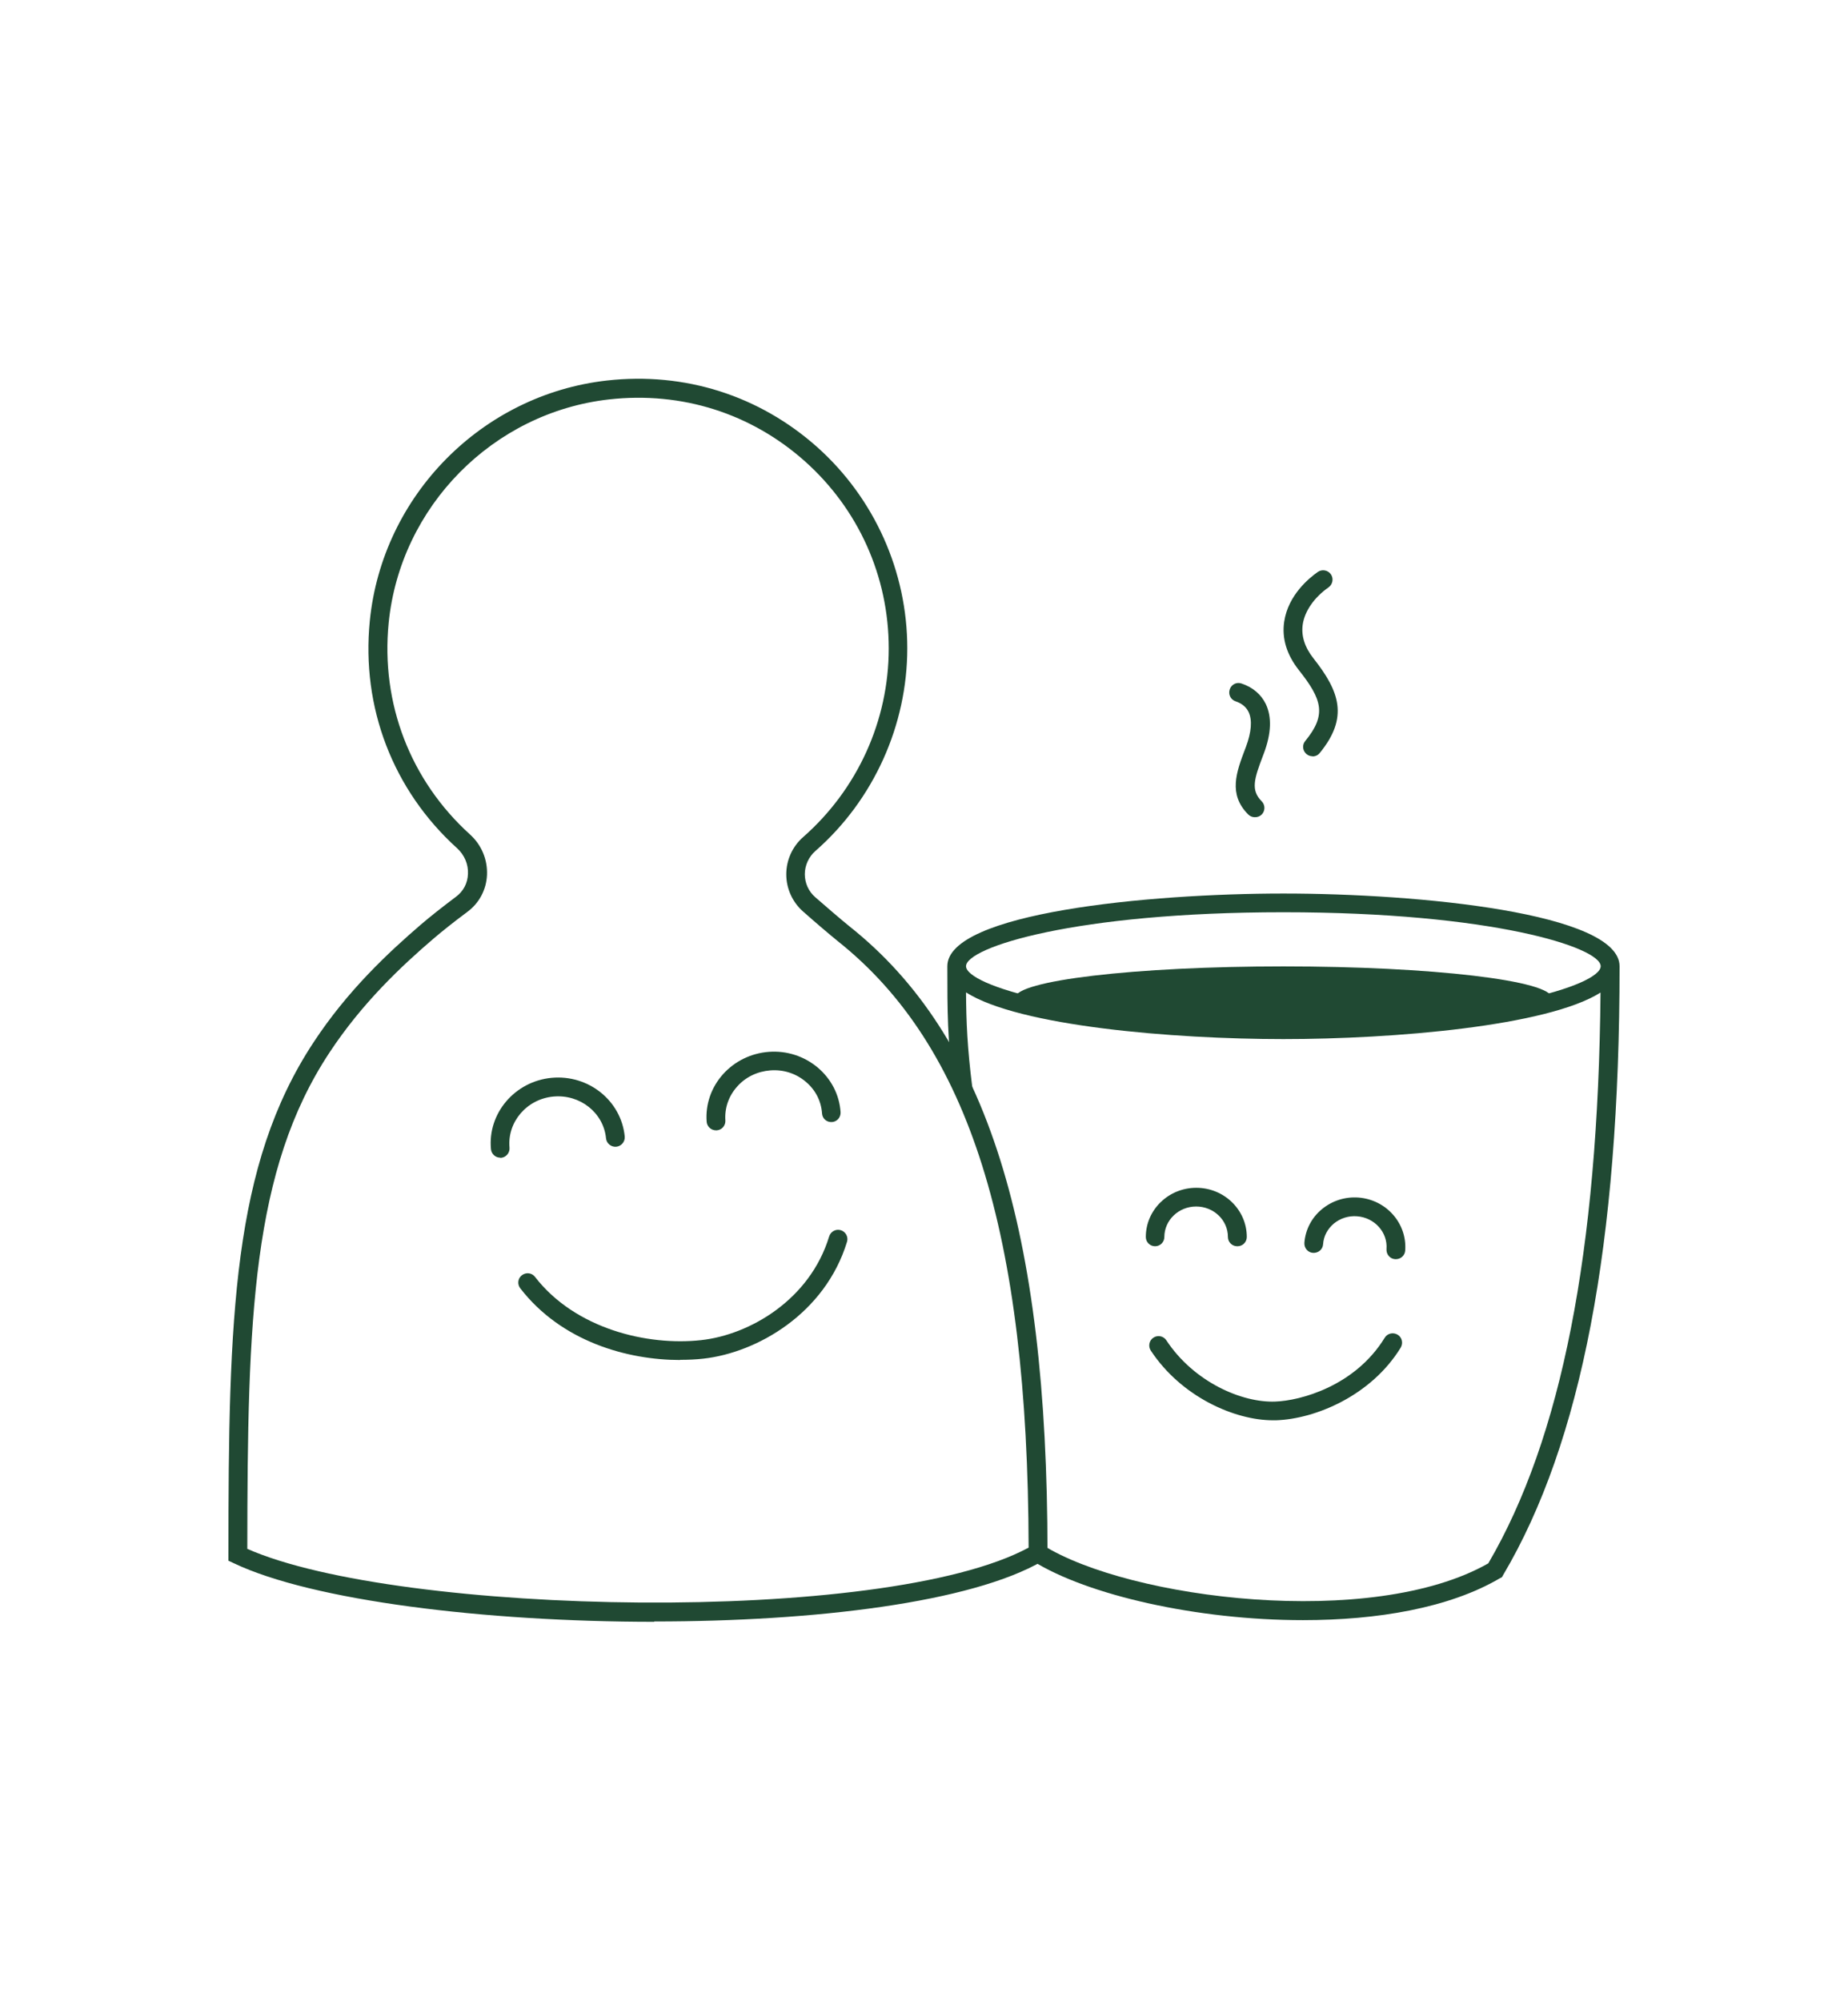
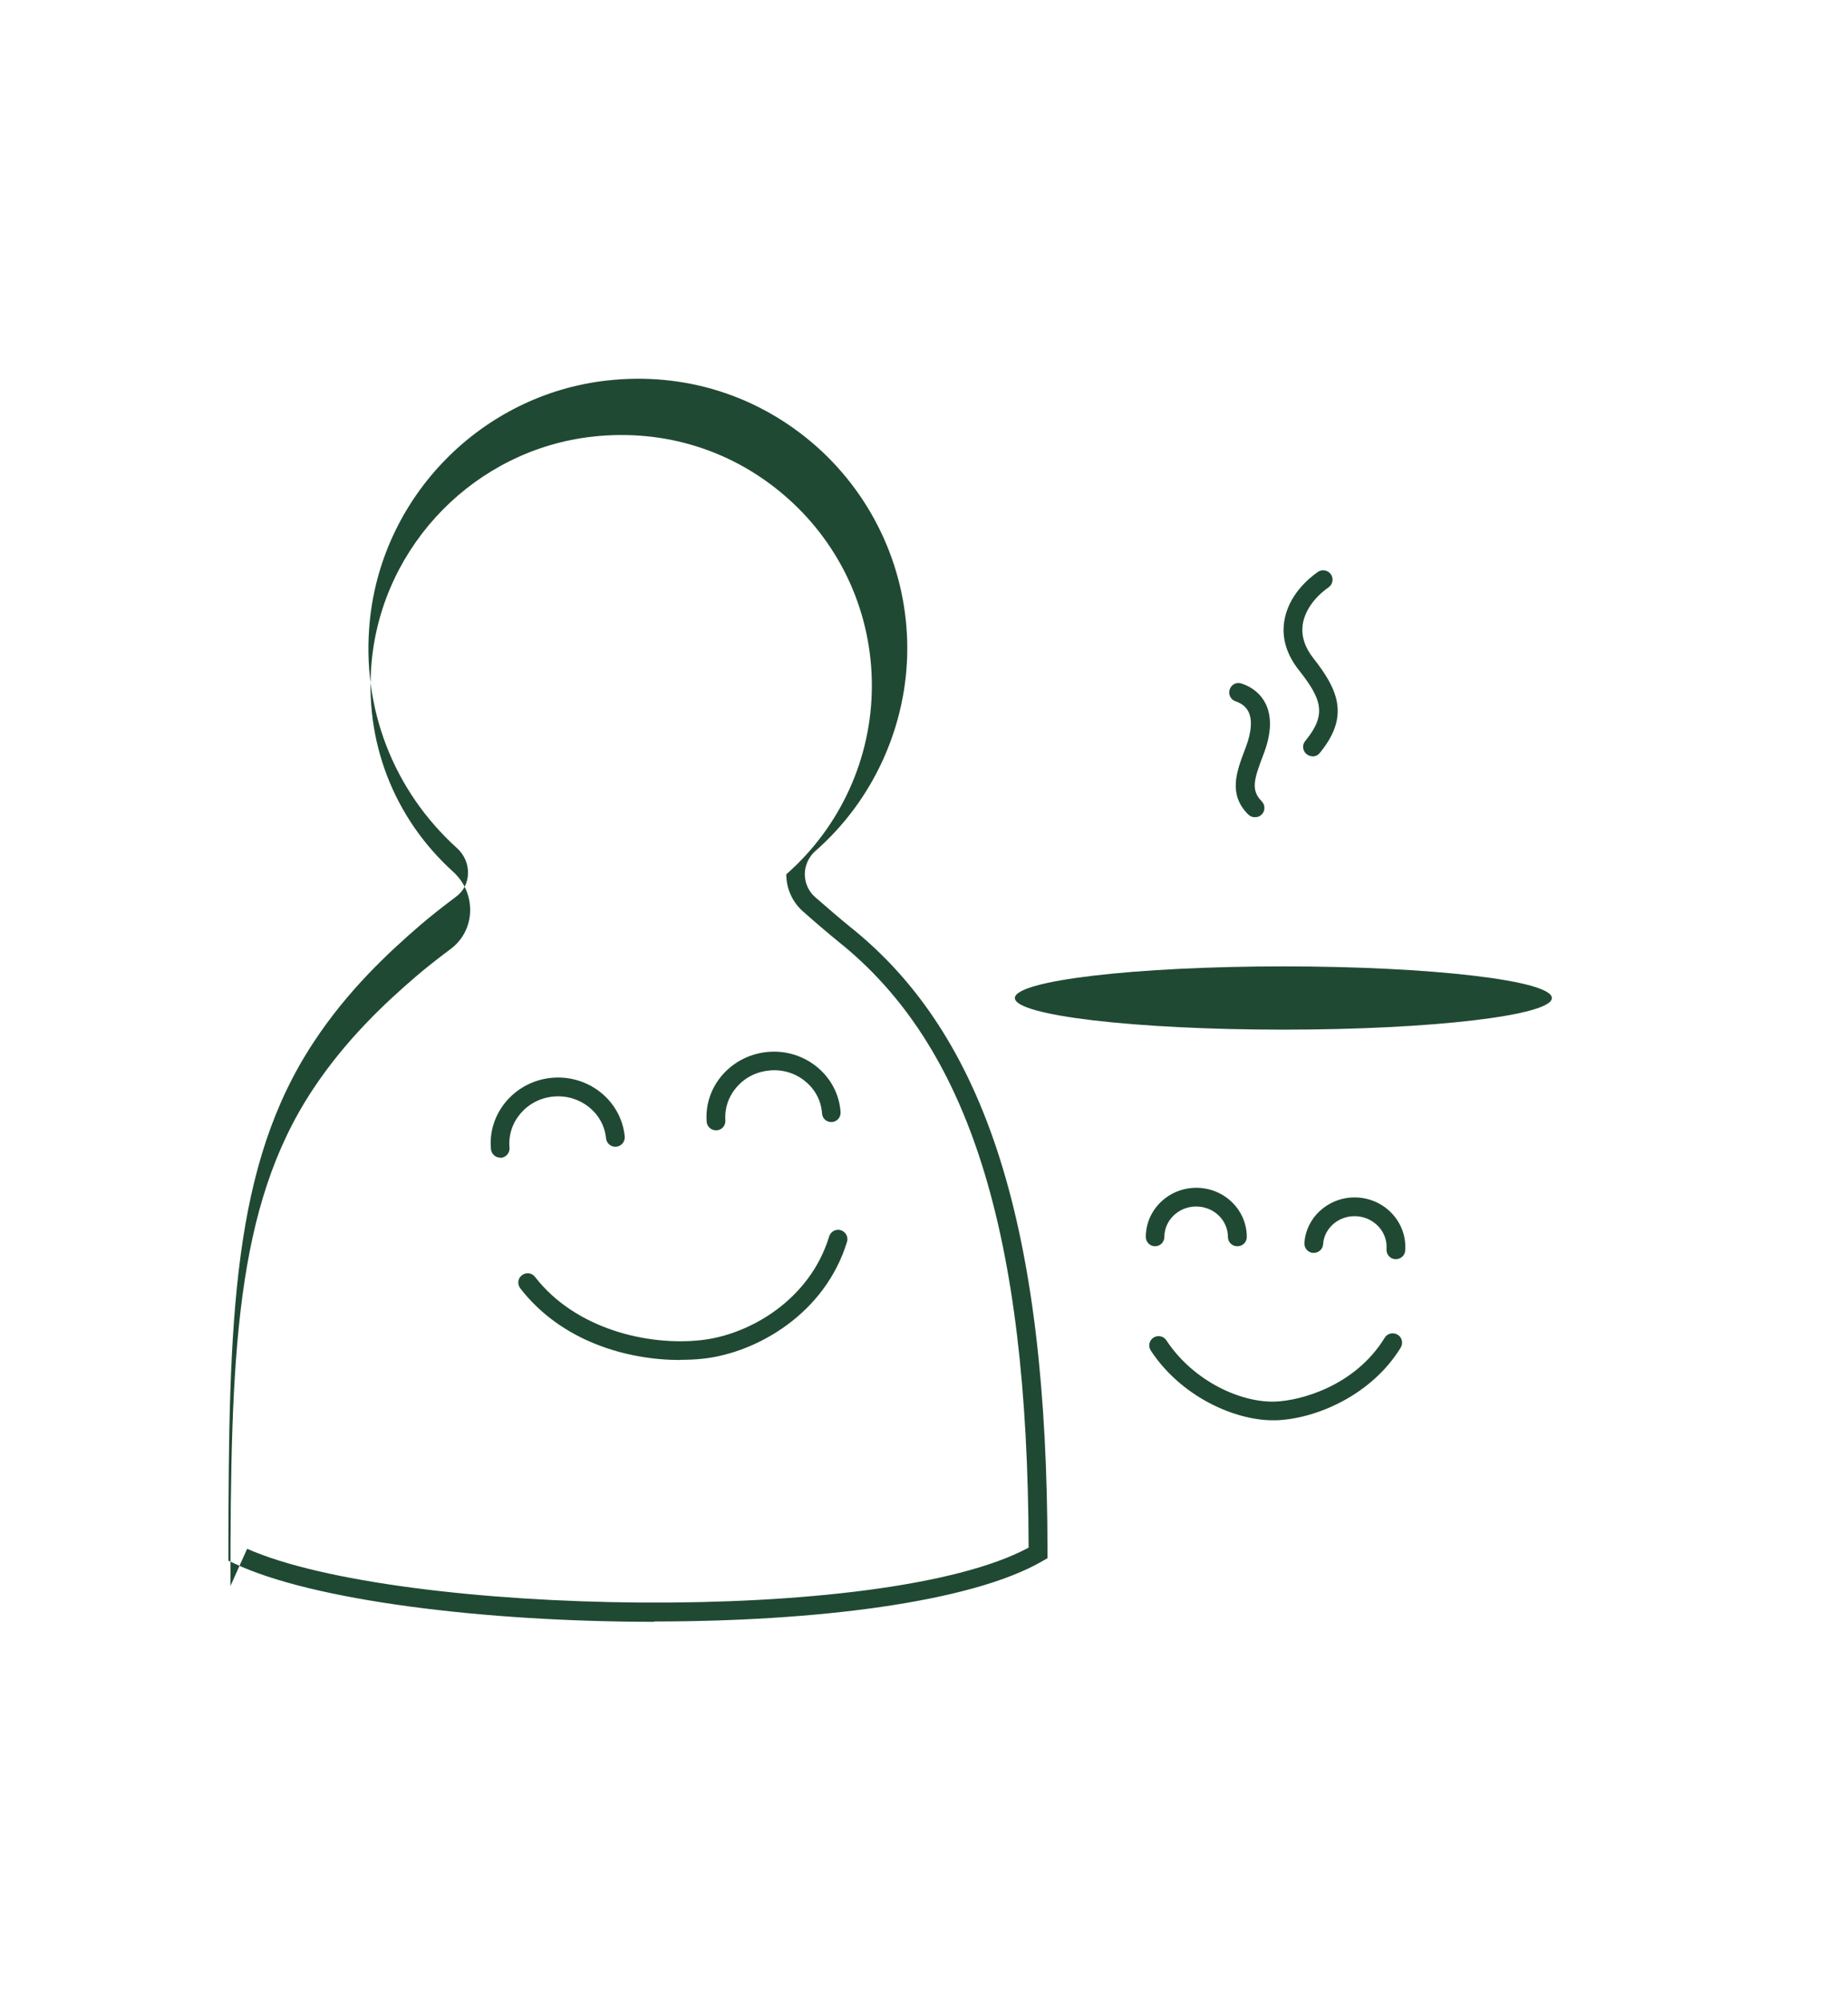
<svg xmlns="http://www.w3.org/2000/svg" id="Calque_1" data-name="Calque 1" viewBox="0 0 111.64 120.82">
  <defs>
    <style>      .cls-1 {        fill: #204933;      }    </style>
  </defs>
  <g>
    <ellipse class="cls-1" cx="77.53" cy="60.27" rx="16.22" ry="1.91" />
    <path class="cls-1" d="M79.29,45.67c-.13,0-.25-.04-.36-.13-.24-.2-.28-.55-.08-.79,1.3-1.58,1.03-2.5-.39-4.29-.73-.93-1.03-1.91-.88-2.92.24-1.6,1.5-2.63,2.03-3,.26-.18.61-.11.79.14.18.26.11.61-.14.79-.86.6-1.44,1.43-1.56,2.24-.1.69.12,1.38.65,2.05,1.57,1.99,2.14,3.56.38,5.71-.11.14-.27.21-.44.21Z" />
    <path class="cls-1" d="M75.8,49.35c-.15,0-.29-.06-.4-.17-1.21-1.22-.71-2.55-.18-3.95l.05-.13c.33-.89.39-1.61.16-2.1-.15-.31-.41-.52-.79-.65-.3-.1-.45-.42-.35-.72.1-.3.42-.46.72-.35.68.23,1.18.66,1.46,1.24.37.78.33,1.78-.12,2.98l-.05.13c-.54,1.42-.75,2.08-.08,2.76.22.22.22.58,0,.8-.11.11-.25.16-.4.16Z" />
    <path class="cls-1" d="M76.9,85.77c-2.32,0-5.54-1.42-7.38-4.21-.17-.26-.1-.61.16-.78.26-.17.61-.1.78.16,1.66,2.52,4.57,3.78,6.58,3.7,1.5-.05,4.81-.92,6.61-3.85.16-.27.51-.35.78-.19.27.16.35.51.19.78-1.78,2.9-5.15,4.31-7.53,4.39-.06,0-.12,0-.18,0Z" />
-     <path class="cls-1" d="M77.53,53.96c-8.16,0-20.3,1.17-20.3,4.39v.12c0,2.5,0,4.3.38,7.27.04.29.28.49.56.49.02,0,.05,0,.07,0,.31-.04.53-.32.49-.63-.29-2.3-.36-3.89-.37-5.67,3.2,2.04,12.51,2.82,19.17,2.82s15.95-.78,19.16-2.81c-.14,15.62-2.36,26.92-6.78,34.47-7.03,4-21.69,2.17-26.91-1.1l-.6.96c3.3,2.06,9.91,3.57,16.32,3.57,4.47,0,8.83-.73,11.89-2.53l.13-.07.07-.13c4.73-7.99,7.03-20.01,7.03-36.76,0-3.22-12.14-4.39-20.3-4.39ZM77.53,61.61c-12.59,0-19.17-2.12-19.17-3.26s6.59-3.26,19.17-3.26,19.17,2.12,19.17,3.26-6.59,3.26-19.17,3.26Z" />
    <path class="cls-1" d="M84.32,76.04s-.03,0-.04,0c-.31-.02-.54-.29-.52-.61.08-1.01-.72-1.9-1.78-1.98-.51-.04-1.01.12-1.4.44-.38.32-.62.76-.65,1.25-.02.31-.29.54-.61.52-.31-.02-.54-.29-.52-.61.06-.79.44-1.52,1.06-2.03.62-.51,1.4-.76,2.21-.7,1.68.13,2.94,1.56,2.82,3.2-.02.3-.27.52-.56.52Z" />
    <path class="cls-1" d="M74.74,75.26c-.31,0-.56-.25-.56-.56,0-1.02-.86-1.84-1.92-1.84s-1.92.83-1.92,1.84c0,.31-.25.56-.56.56s-.56-.25-.56-.56c0-1.64,1.37-2.97,3.05-2.97s3.05,1.33,3.05,2.97c0,.31-.25.56-.56.56Z" />
  </g>
  <g>
-     <path class="cls-1" d="M39.52,97.94c-10.23,0-20.66-1.28-25.4-3.54l-.32-.15v-.36c0-14.35.25-23.52,5.14-30.94,2.06-3.14,4.55-5.45,6.48-7.11.56-.48,1.28-1.05,2.12-1.68.45-.33.71-.82.73-1.38.03-.58-.21-1.15-.66-1.56-3.87-3.5-5.79-8.5-5.27-13.72.75-7.57,6.77-13.67,14.32-14.52,4.71-.53,9.22.91,12.72,4.03,3.45,3.09,5.43,7.51,5.43,12.14s-2.02,9.15-5.55,12.24c-.4.35-.64.87-.64,1.4,0,.54.23,1.05.64,1.4.78.68,1.56,1.35,2.08,1.77,8.26,6.57,11.94,18.24,11.94,37.82v.32l-.28.16c-4.32,2.52-13.8,3.66-23.47,3.66ZM14.93,93.53c9.1,4.03,38.48,4.65,47.21-.07-.04-19.01-3.6-30.31-11.51-36.61-.53-.43-1.32-1.1-2.11-1.8-.65-.57-1.02-1.39-1.02-2.25s.37-1.68,1.02-2.25c3.28-2.88,5.17-7.03,5.17-11.39s-1.84-8.42-5.05-11.29c-3.26-2.91-7.46-4.24-11.84-3.75-7.02.79-12.62,6.47-13.32,13.5-.48,4.86,1.31,9.51,4.91,12.77.7.63,1.07,1.52,1.03,2.45-.04.89-.47,1.7-1.19,2.23-.82.61-1.51,1.16-2.06,1.63-1.88,1.61-4.28,3.85-6.27,6.87-4.68,7.09-4.95,16.03-4.96,29.96Z" />
+     <path class="cls-1" d="M39.52,97.94c-10.23,0-20.66-1.28-25.4-3.54l-.32-.15v-.36c0-14.35.25-23.52,5.14-30.94,2.06-3.14,4.55-5.45,6.48-7.11.56-.48,1.28-1.05,2.12-1.68.45-.33.71-.82.73-1.38.03-.58-.21-1.15-.66-1.56-3.87-3.5-5.79-8.5-5.27-13.72.75-7.57,6.77-13.67,14.32-14.52,4.71-.53,9.22.91,12.72,4.03,3.45,3.09,5.43,7.51,5.43,12.14s-2.02,9.15-5.55,12.24c-.4.35-.64.87-.64,1.4,0,.54.23,1.05.64,1.4.78.68,1.56,1.35,2.08,1.77,8.26,6.57,11.94,18.24,11.94,37.82v.32l-.28.16c-4.32,2.52-13.8,3.66-23.47,3.66ZM14.93,93.53c9.1,4.03,38.48,4.65,47.21-.07-.04-19.01-3.6-30.31-11.51-36.61-.53-.43-1.32-1.1-2.11-1.8-.65-.57-1.02-1.39-1.02-2.25c3.28-2.88,5.17-7.03,5.17-11.39s-1.84-8.42-5.05-11.29c-3.26-2.91-7.46-4.24-11.84-3.75-7.02.79-12.62,6.47-13.32,13.5-.48,4.86,1.31,9.51,4.91,12.77.7.63,1.07,1.52,1.03,2.45-.04.89-.47,1.7-1.19,2.23-.82.61-1.51,1.16-2.06,1.63-1.88,1.61-4.28,3.85-6.27,6.87-4.68,7.09-4.95,16.03-4.96,29.96Z" />
    <g>
      <path class="cls-1" d="M43.25,68.26c-.29,0-.54-.23-.56-.52-.08-1.05.28-2.08.99-2.87.71-.79,1.7-1.27,2.77-1.35,1.08-.08,2.12.26,2.94.94.82.69,1.32,1.65,1.39,2.7.02.31-.21.58-.52.6-.32.02-.58-.21-.6-.52-.05-.75-.4-1.43-.99-1.92-.59-.5-1.35-.74-2.13-.68-.78.06-1.5.4-2.01.98-.51.57-.76,1.29-.71,2.04.02.31-.21.58-.52.6-.01,0-.03,0-.04,0Z" />
      <path class="cls-1" d="M30.22,69.91c-.29,0-.53-.22-.56-.51-.21-2.16,1.44-4.1,3.66-4.31,2.23-.21,4.21,1.38,4.42,3.54.03.31-.2.59-.51.62-.31.03-.59-.2-.62-.51-.15-1.54-1.57-2.67-3.18-2.52-1.61.15-2.79,1.54-2.65,3.08.03.31-.2.59-.51.62-.02,0-.04,0-.05,0Z" />
      <path class="cls-1" d="M41.09,82.13c-3.17,0-7.16-1.1-9.66-4.33-.19-.25-.15-.6.1-.79.25-.19.6-.15.79.1,2.43,3.14,6.79,4.18,10.04,3.82,2.91-.32,6.56-2.42,7.73-6.26.09-.3.41-.47.7-.38.3.09.47.41.38.7-1.32,4.33-5.43,6.7-8.69,7.06-.44.05-.91.07-1.4.07Z" />
    </g>
  </g>
</svg>